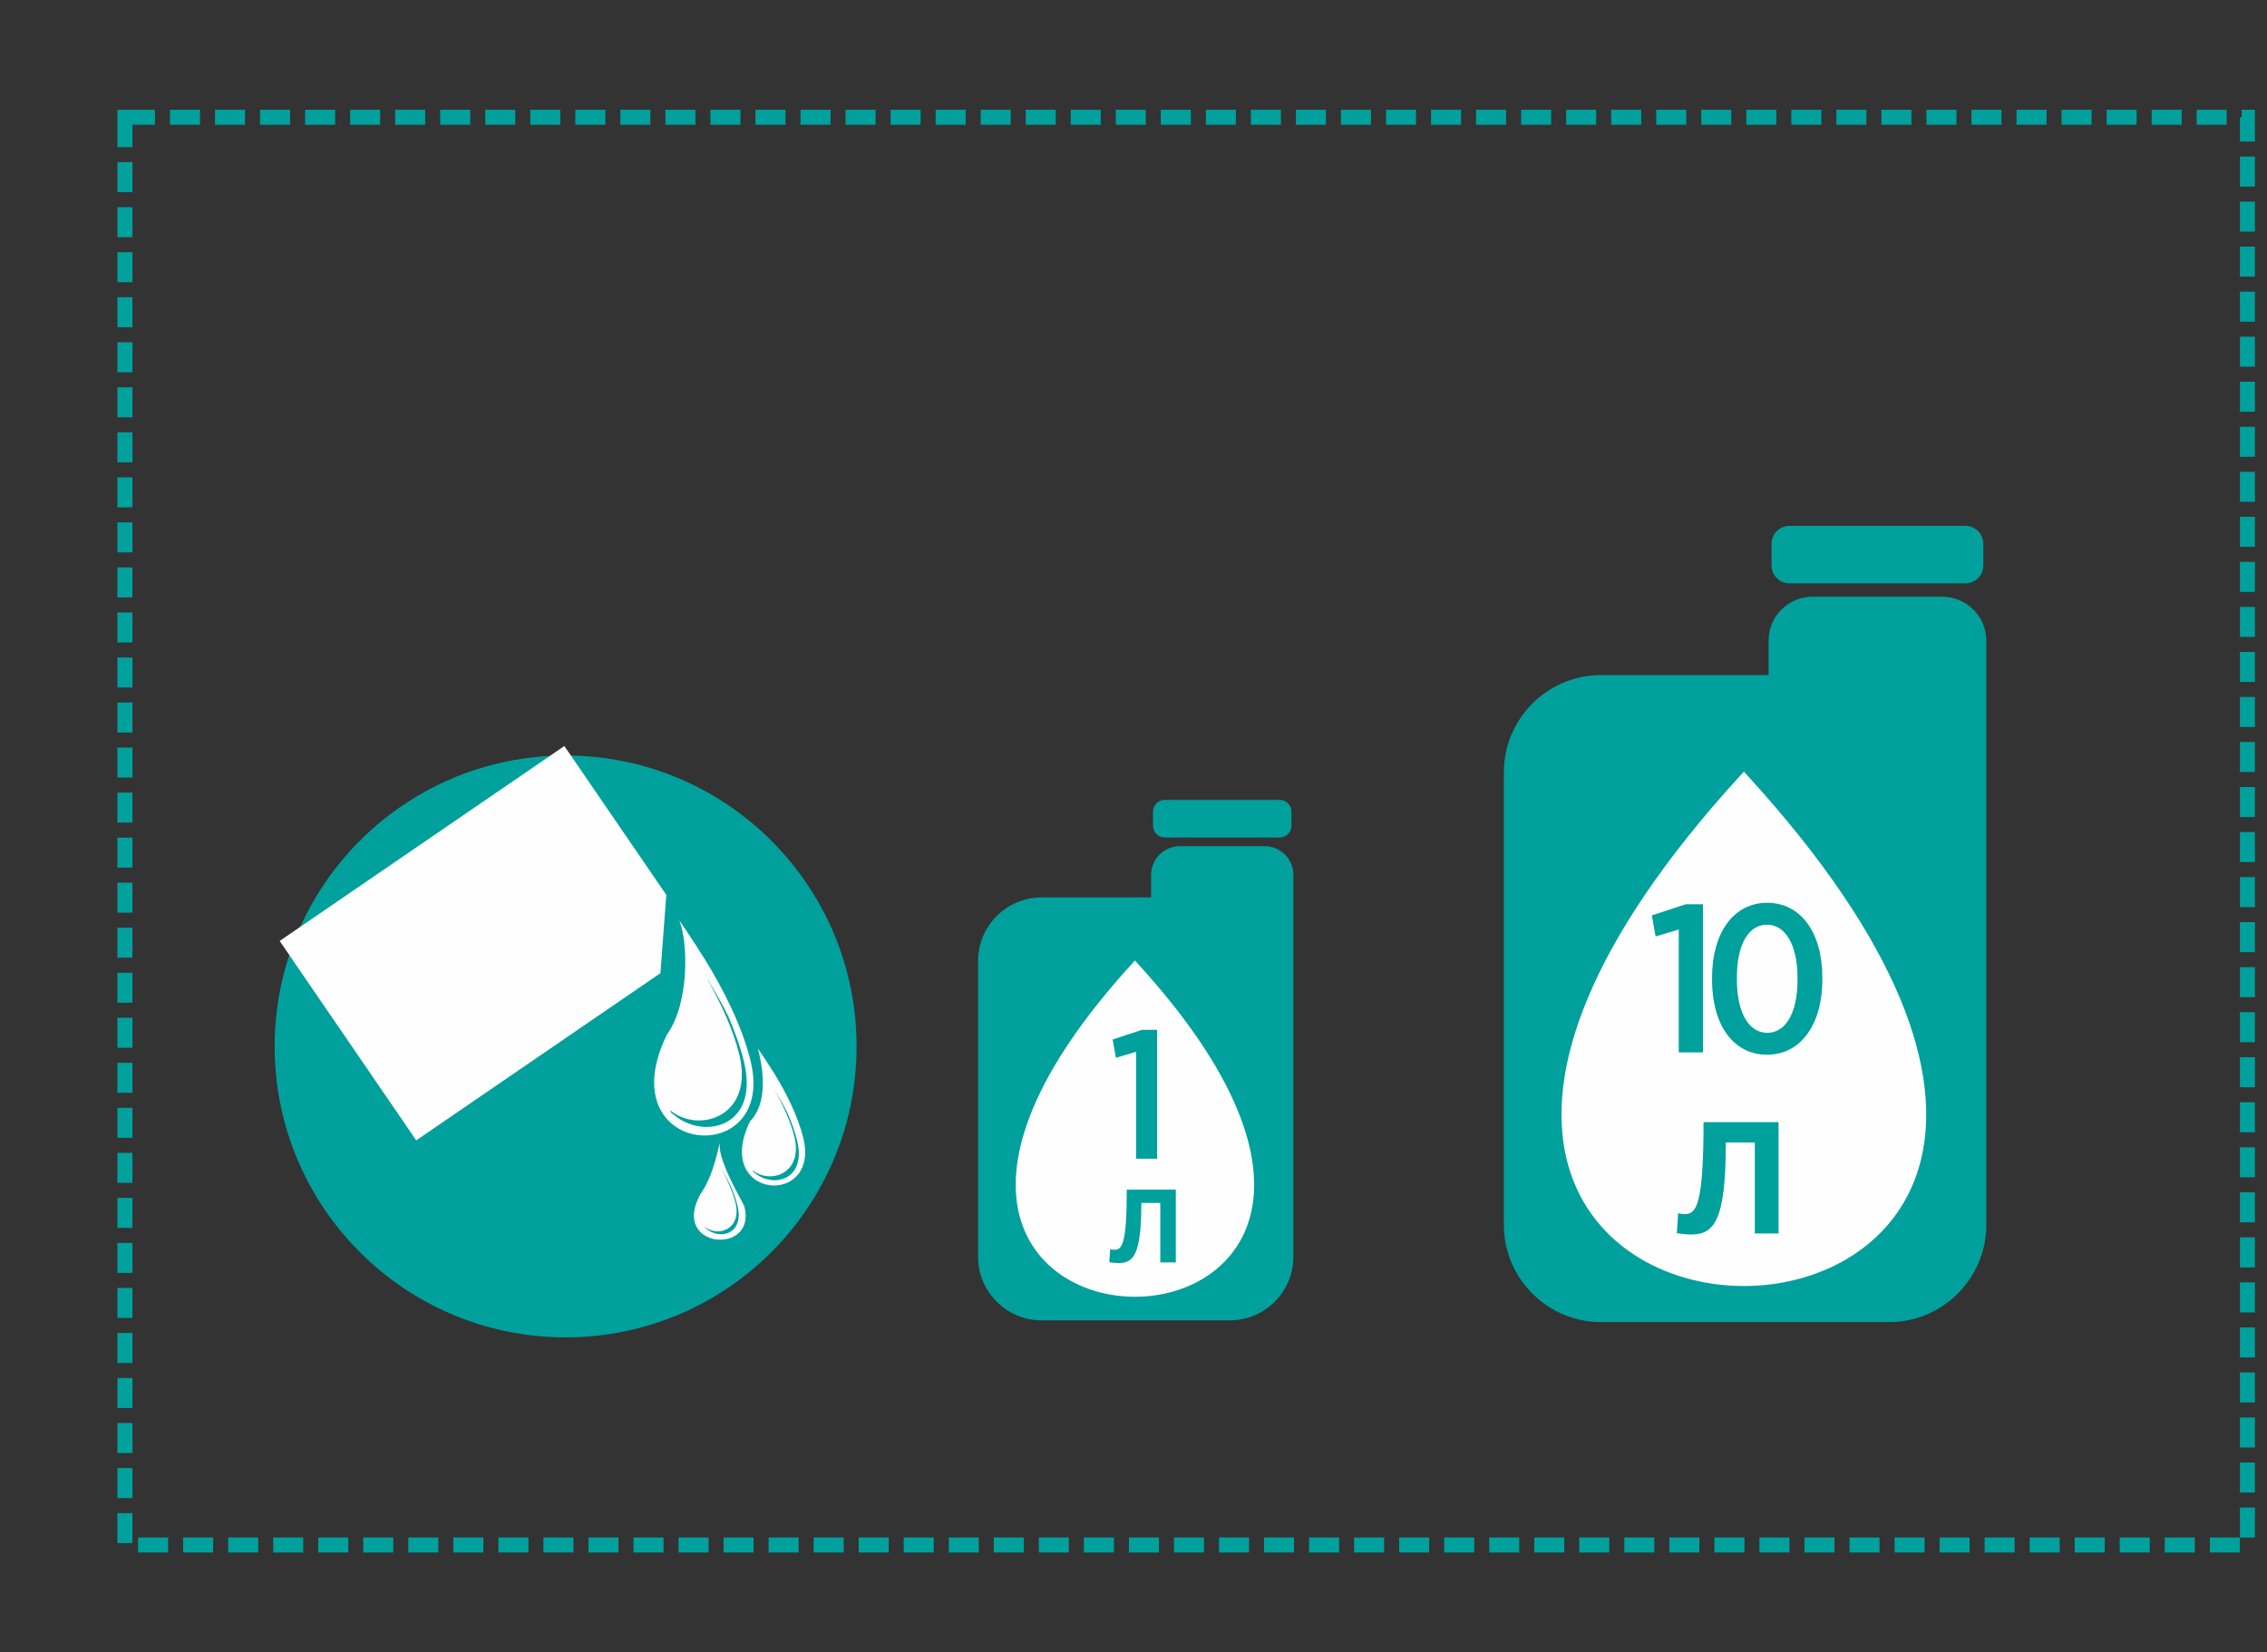
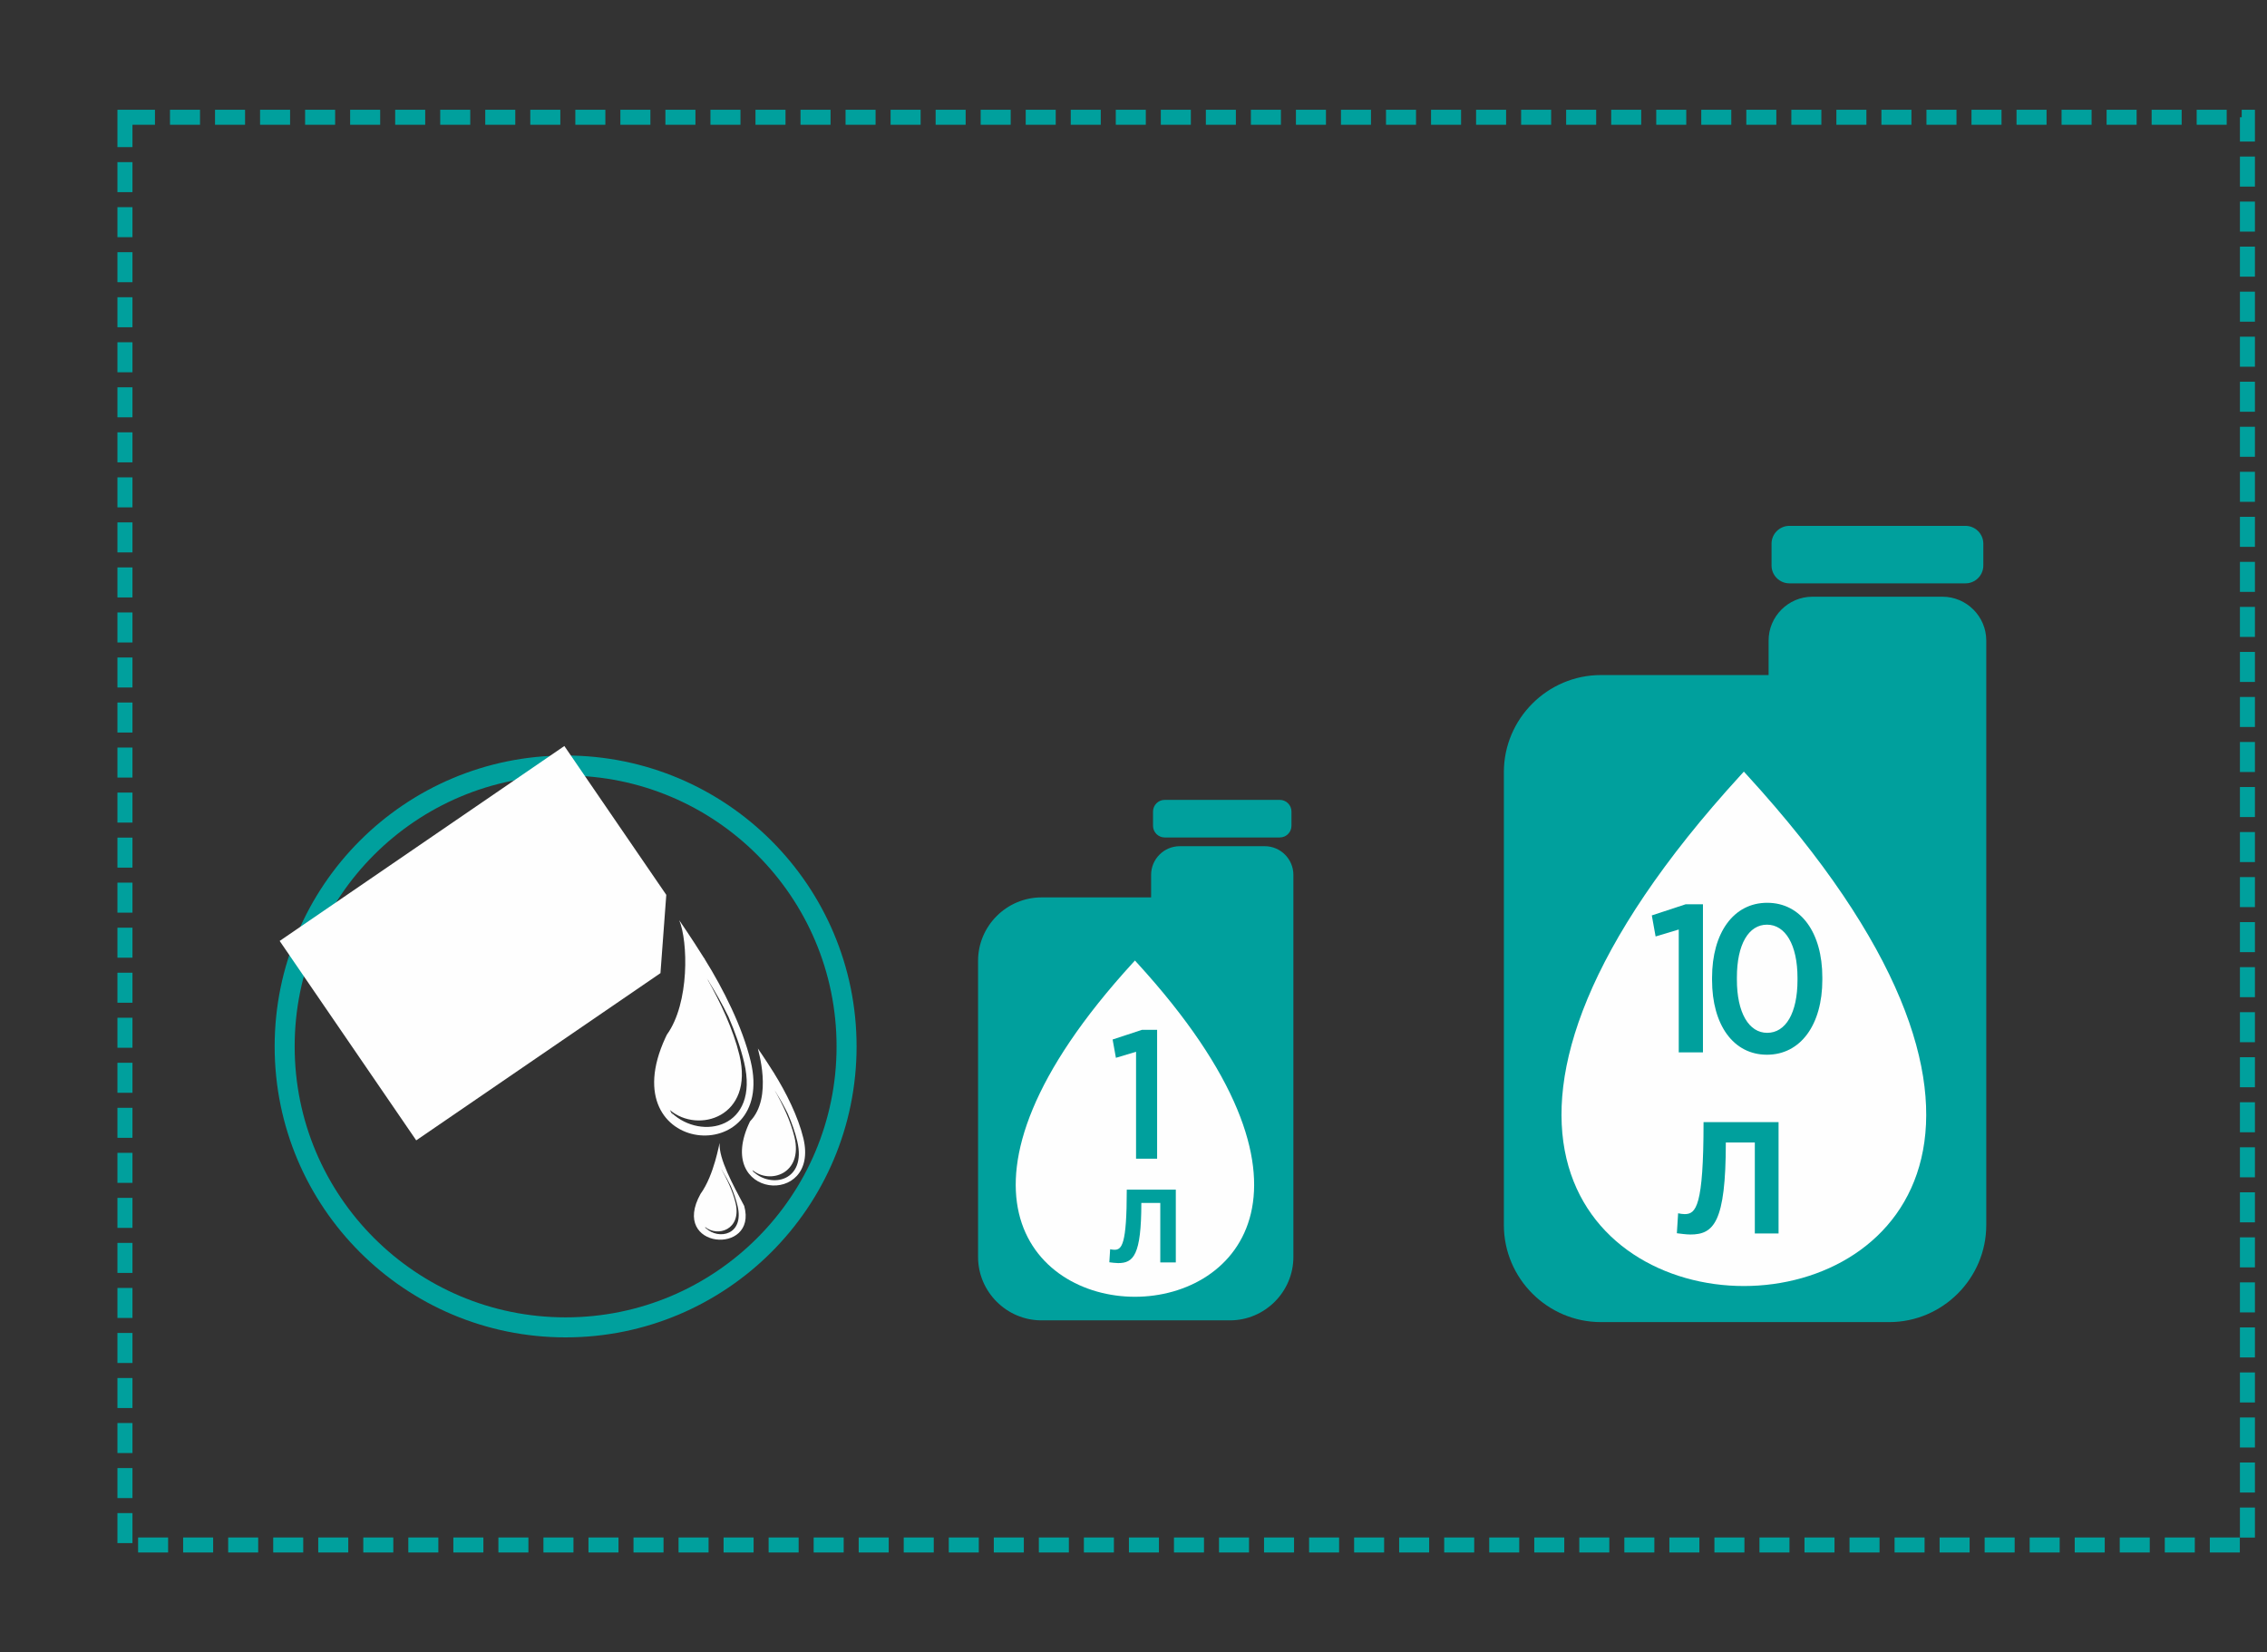
<svg xmlns="http://www.w3.org/2000/svg" width="472" height="344" viewBox="0 0 472 344">
  <rect x="0" y="0" width="472" height="344" fill="#333333" stroke="none" />
  <path id="path1" fill="none" stroke="#00a09d" stroke-width="3.126" stroke-dasharray="6.251 3.126" stroke-dashoffset="0" d="M 26.017 24.417 L 467.926 24.417 L 467.926 321.711 L 26.017 321.711 Z" />
-   <path id="path2" fill="#00a09d" fill-rule="evenodd" stroke="none" d="M 118.475 159.667 C 150.782 159.667 176.973 185.858 176.973 218.165 C 176.973 250.471 150.782 276.662 118.475 276.662 C 86.168 276.662 59.978 250.471 59.978 218.165 C 59.978 185.858 86.168 159.667 118.475 159.667" />
  <path id="path3" fill="none" stroke="#00a09d" stroke-width="4.168" d="M 117.764 159.401 C 150.072 159.401 176.261 185.59 176.261 217.898 C 176.261 250.205 150.072 276.396 117.764 276.396 C 85.458 276.396 59.267 250.205 59.267 217.898 C 59.267 185.59 85.458 159.401 117.764 159.401 Z" />
  <path id="path4" fill="#fefefe" fill-rule="evenodd" stroke="none" d="M 117.501 155.342 L 138.724 186.334 L 137.511 202.633 L 86.661 237.455 L 58.227 195.933 Z" />
  <path id="path5" fill="#fefefe" fill-rule="evenodd" stroke="none" d="M 138.841 215.454 C 138.738 215.667 138.638 215.878 138.541 216.087 C 127.065 240.936 161.731 243.596 156.295 220.978 C 154.588 213.875 150.567 205.876 146.756 199.768 C 146.711 199.597 146.651 199.508 146.588 199.498 C 143.886 195.184 141.417 191.615 141.417 191.615 C 143.251 195.969 143.612 208.862 138.841 215.454 Z M 139.482 231.15 C 139.673 231.541 139.888 231.909 140.124 232.254 C 140.038 232.092 139.954 231.929 139.875 231.759 C 146.023 237.546 158.165 234.982 154.943 221.27 C 154.224 218.205 153.056 214.926 151.664 211.7 C 150.384 209.1 148.976 206.61 147.6 204.404 C 147.56 204.256 147.508 204.178 147.455 204.171 L 147.155 203.692 C 149.98 208.611 152.687 214.431 153.951 219.694 C 157.045 232.566 145.385 236.142 139.482 231.15" />
  <path id="path6" fill="#fefefe" fill-rule="evenodd" stroke="none" d="M 145.854 248.605 C 139.408 260.161 157.809 261.475 154.95 251.114 C 152.646 246.792 149.582 241.212 149.838 238.012 C 149.746 238.012 148.719 244.649 145.854 248.605 Z M 146.778 255.463 C 146.861 255.635 146.957 255.797 147.062 255.949 C 147.022 255.877 146.985 255.805 146.951 255.731 C 149.651 258.273 154.984 257.146 153.57 251.122 C 153.253 249.777 152.742 248.337 152.13 246.922 C 151.567 245.777 150.948 244.684 150.343 243.716 C 150.326 243.651 150.302 243.619 150.281 243.614 L 150.149 243.403 C 151.39 245.564 152.578 248.121 153.134 250.431 C 154.493 256.086 149.37 257.655 146.778 255.463" />
  <path id="path7" fill="#fefefe" fill-rule="evenodd" stroke="none" d="M 156.158 233.5 C 148.292 249.686 170.753 251.529 167.264 237.015 C 166.178 232.495 163.62 227.405 161.194 223.519 C 161.167 223.41 161.126 223.353 161.089 223.346 C 159.369 220.602 157.796 218.33 157.796 218.33 C 157.686 218.33 161.059 228.452 156.158 233.5 Z M 156.659 243.635 C 156.773 243.871 156.905 244.095 157.047 244.304 C 156.995 244.206 156.943 244.107 156.896 244.005 C 160.61 247.5 167.945 245.951 166 237.666 C 165.565 235.816 164.859 233.835 164.018 231.886 C 163.246 230.315 162.394 228.811 161.562 227.477 C 161.539 227.389 161.507 227.343 161.476 227.338 L 161.295 227.049 C 163.001 230.02 164.636 233.536 165.401 236.714 C 167.269 244.493 160.225 246.651 156.659 243.635" />
  <path id="path8" fill="#00a09d" fill-rule="evenodd" stroke="none" d="M 216.848 186.865 L 239.666 186.865 L 239.666 182.164 C 239.666 178.886 242.349 176.203 245.627 176.203 L 263.33 176.203 C 266.608 176.203 269.29 178.886 269.29 182.164 L 269.29 200.076 L 269.29 202.776 L 269.29 261.726 C 269.29 268.992 263.345 274.936 256.08 274.936 L 216.848 274.936 C 209.581 274.936 203.637 268.992 203.637 261.726 L 203.637 200.076 C 203.637 192.809 209.581 186.865 216.848 186.865 Z M 242.494 166.557 L 266.462 166.557 C 267.798 166.557 268.889 167.65 268.889 168.986 L 268.889 171.956 C 268.889 173.291 267.796 174.384 266.462 174.384 L 242.494 174.384 C 241.159 174.384 240.066 173.292 240.066 171.956 L 240.066 168.986 C 240.066 167.65 241.159 166.557 242.494 166.557" />
  <path id="path9" fill="#fefefe" fill-rule="evenodd" stroke="none" d="M 236.299 200.008 L 235.841 200.511 C 151.086 293.197 321.512 293.197 236.757 200.511 Z" />
  <path id="path10" fill="#00a09d" stroke="none" d="M 240.917 241.279 L 240.917 214.434 L 237.791 214.434 L 231.651 216.455 L 232.338 220.268 L 236.532 219.01 L 236.532 241.279 Z" />
  <path id="path11" fill="#00a09d" stroke="none" d="M 232.026 260.239 C 231.797 260.239 231.34 260.181 231.139 260.124 L 230.968 262.841 C 231.397 262.898 232.283 263.012 232.798 263.012 C 235.972 263.012 237.631 261.411 237.631 250.487 L 241.577 250.487 L 241.577 262.869 L 244.809 262.869 L 244.809 247.713 L 234.6 247.713 C 234.6 259.209 233.57 260.239 232.026 260.239 Z" />
  <path id="path12" fill="#00a09d" fill-rule="evenodd" stroke="none" d="M 333.322 140.565 L 368.231 140.565 L 368.231 133.373 C 368.231 128.357 372.335 124.254 377.35 124.254 L 404.431 124.254 C 409.447 124.254 413.551 128.358 413.551 133.373 L 413.551 160.776 L 413.551 164.906 L 413.551 255.089 C 413.551 266.205 404.457 275.299 393.341 275.299 L 333.322 275.299 C 322.206 275.299 313.113 266.205 313.113 255.089 L 313.113 160.776 C 313.113 149.66 322.206 140.565 333.322 140.565 Z M 372.558 109.498 L 409.223 109.498 C 411.266 109.498 412.938 111.169 412.938 113.213 L 412.938 117.756 C 412.938 119.799 411.266 121.471 409.223 121.471 L 372.558 121.471 C 370.516 121.471 368.843 119.8 368.843 117.756 L 368.843 113.213 C 368.843 111.169 370.515 109.498 372.558 109.498" />
  <path id="path13" fill="#fefefe" fill-rule="evenodd" stroke="none" d="M 363.079 160.672 L 362.379 161.44 C 232.72 303.235 493.44 303.235 363.781 161.44 Z" />
  <path id="path14" fill="#00a09d" stroke="none" d="M 354.563 219.14 L 354.563 188.293 L 350.97 188.293 L 343.915 190.615 L 344.704 194.997 L 349.524 193.551 L 349.524 219.14 Z" />
  <path id="path15" fill="#00a09d" stroke="none" d="M 379.419 204.023 L 379.419 203.541 C 379.419 194.208 374.949 187.987 367.939 187.987 C 360.928 187.987 356.459 194.252 356.459 203.585 L 356.459 204.067 C 356.459 213.4 360.884 219.622 367.895 219.622 C 374.905 219.622 379.419 213.356 379.419 204.023 Z M 374.248 204.067 C 374.248 210.946 371.795 215.065 367.939 215.065 C 364.127 215.065 361.629 210.902 361.629 203.979 L 361.629 203.541 C 361.629 196.618 364.083 192.543 367.895 192.543 C 371.707 192.543 374.248 196.706 374.248 203.629 Z" />
  <path id="path16" fill="#00a09d" stroke="none" d="M 350.749 252.815 C 350.399 252.815 349.699 252.728 349.393 252.64 L 349.131 256.796 C 349.787 256.884 351.143 257.059 351.931 257.059 C 356.787 257.059 359.324 254.609 359.324 237.897 L 365.362 237.897 L 365.362 256.84 L 370.305 256.84 L 370.305 233.653 L 354.687 233.653 C 354.687 251.24 353.112 252.815 350.749 252.815 Z" />
</svg>